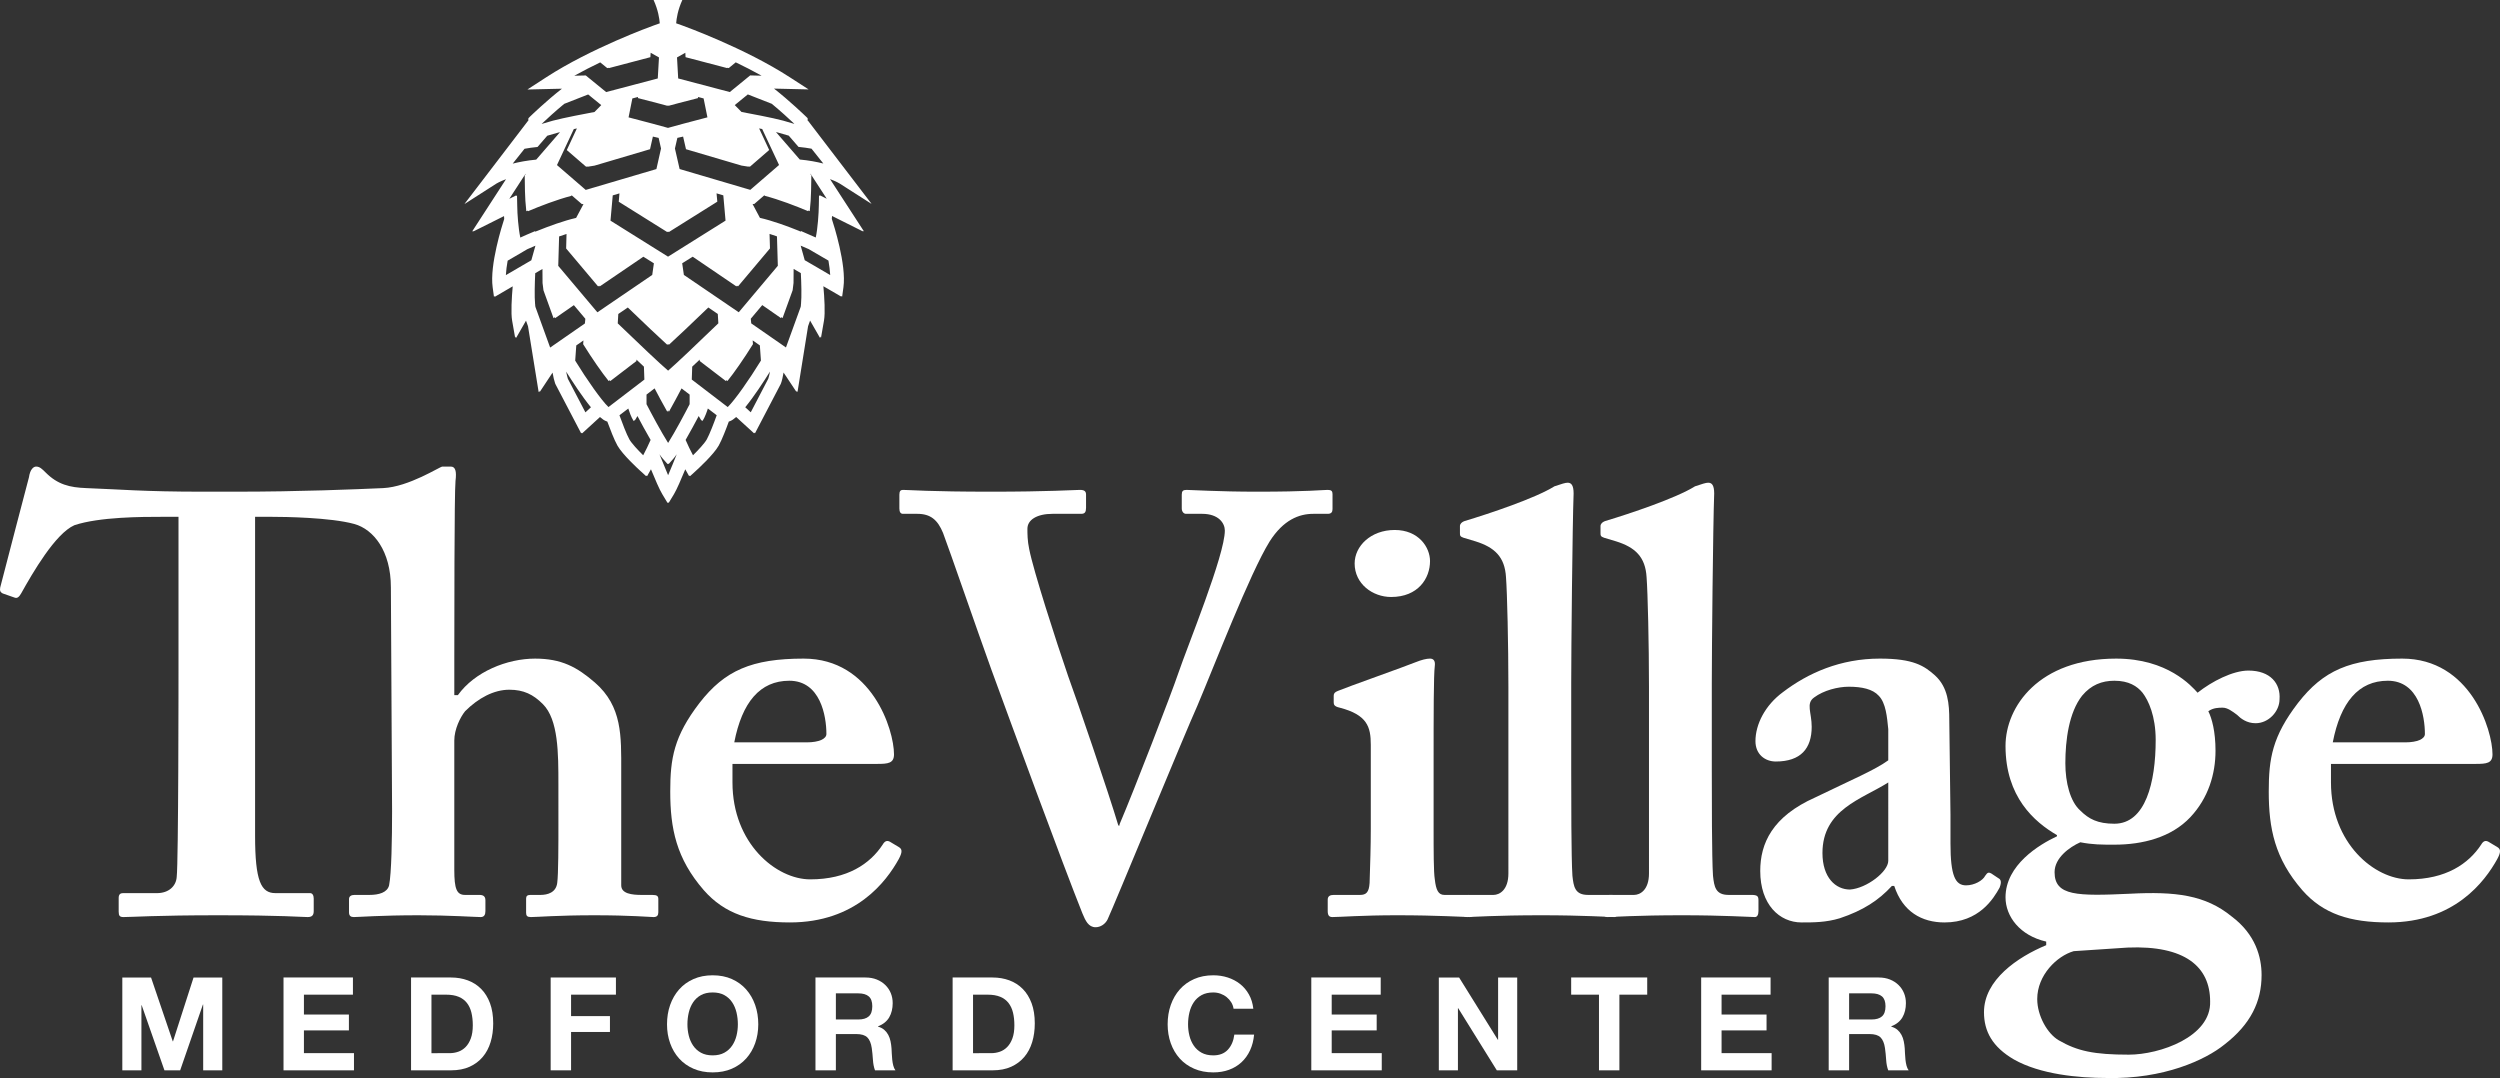
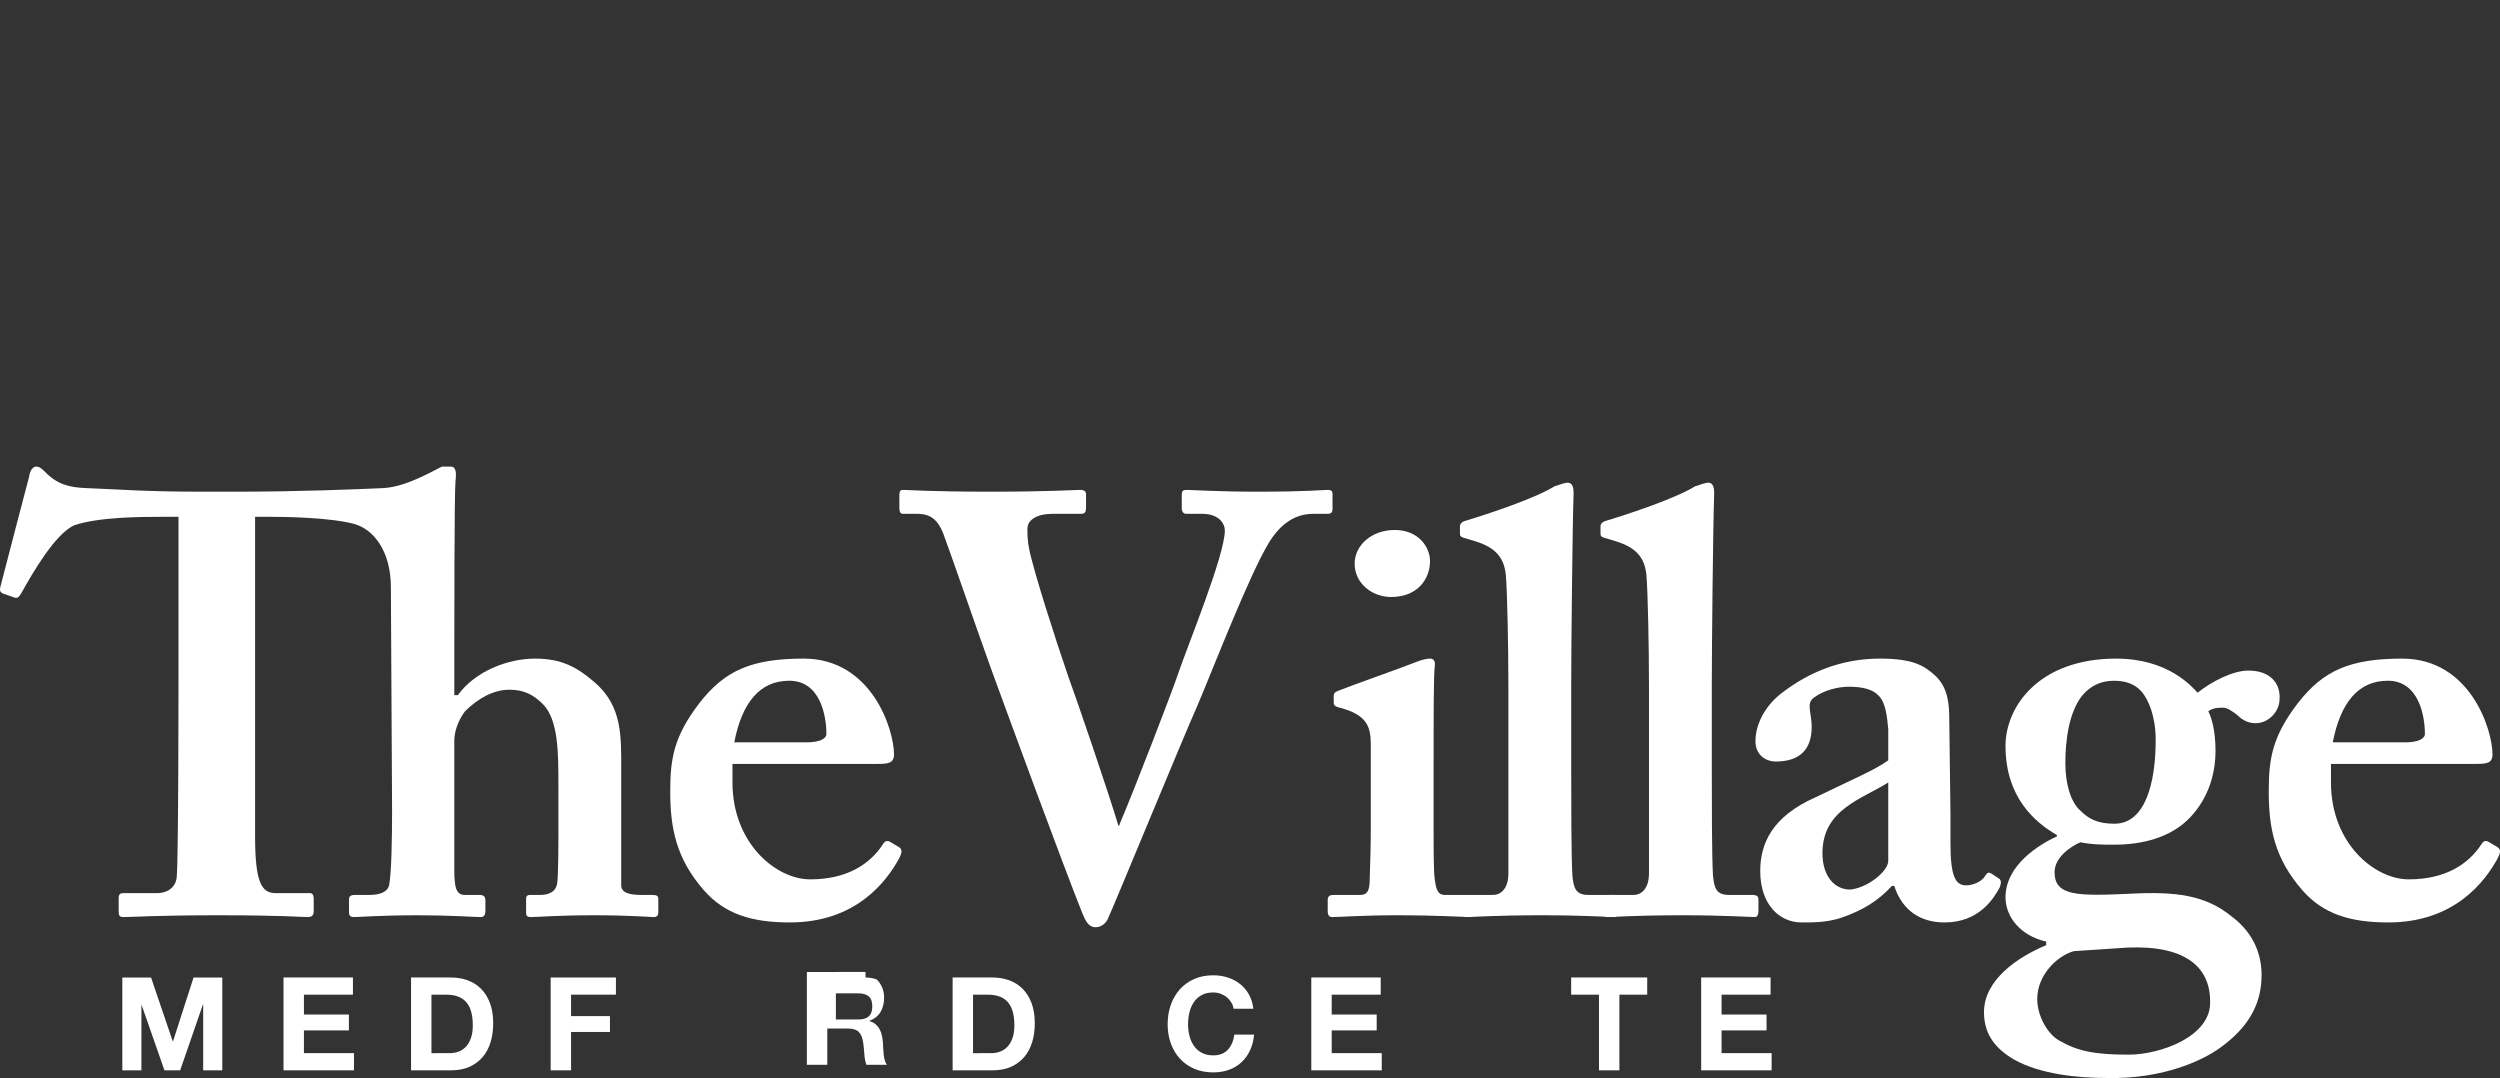
<svg xmlns="http://www.w3.org/2000/svg" version="1.1" id="Layer_1" x="0px" y="0px" width="805.825px" height="347.486px" viewBox="0 0 805.825 347.486" enable-background="new 0 0 805.825 347.486" xml:space="preserve">
  <rect x="0" y="0" width="805.825" height="347.486" fill="#333333" stroke="none" />
  <g>
-     <path fill="#FFFFFF" d="M170.324,38.109l-0.055,0.909l-0.075-0.062l-20.446,26.739l0.102-0.062l-0.095,0.111l10.264-6.578   c0.036-0.012,1.044-0.655,3.091-1.41L152.16,74.643l0.471-0.235l-0.161,0.242l9.997-4.997c0.02,0.293,0.041,0.613,0.049,0.939   c-0.617,1.898-4.734,14.79-3.714,22.035l0.413,3.006l0.288-0.174l0.04,0.174l5.717-3.339c-0.32,3.673-0.617,8.568-0.184,11.073   l0.977,5.559l0.233-0.428l0.074,0.428l3.187-5.57l0.647,1.811l3.431,21.23l0.246-0.389l0.071,0.389l4.166-6.293   c0.229,1.311,0.499,2.539,0.815,3.449l0.117,0.277l8.284,15.848l0.218-0.193l0.105,0.193l5.742-5.256   c0.725,0.656,1.418,1.125,1.984,1.322l0.385,0.148c0.859,2.326,2.215,5.885,3.266,7.74c1.644,2.914,6.764,7.6,7.355,8.131   l1.881,1.707l0.104-0.193l0.219,0.193l1.242-2.207c1.309,3.189,2.75,6.553,3.634,7.994l1.73,2.879l0.162-0.252l0.161,0.252   l1.744-2.879c0.871-1.449,2.322-4.805,3.633-7.994l1.232,2.207l0.215-0.193l0.105,0.193l1.873-1.713   c0.59-0.531,5.713-5.211,7.357-8.143c1.033-1.842,2.406-5.41,3.246-7.734l0.391-0.137c0.574-0.203,1.254-0.68,1.988-1.328   l5.746,5.242l0.104-0.191l0.213,0.191l8.275-15.848l0.117-0.275c0.324-0.902,0.594-2.145,0.816-3.457l4.182,6.295l0.049-0.396   l0.26,0.396l3.408-21.225l0.648-1.818l3.188,5.569l0.07-0.427l0.254,0.422l0.969-5.559c0.434-2.498,0.139-7.395-0.197-11.073   l5.742,3.333l0.012-0.174l0.299,0.174l0.414-2.998c1.006-7.253-3.123-20.15-3.754-22.047c0.033-0.316,0.051-0.625,0.082-0.936   l9.99,4.997l-0.172-0.236l0.482,0.229l-10.955-16.878c2.031,0.76,3.059,1.397,3.078,1.409l10.281,6.572l-0.1-0.111l0.1,0.062   l-20.445-26.74l-0.102,0.067l-0.033-0.902l-0.59-0.568c-0.309-0.291-5.217-5.026-10.238-8.959l10.809,0.253l-0.012-0.005h0.328   l-6.023-3.896c-14.512-9.416-33.895-16.414-34.723-16.719l-1.92-0.68c0.107-1.514,0.518-4.297,1.988-7.512h-3.537h-2.188h-3.542   c1.467,3.215,1.885,5.998,1.992,7.519l-1.924,0.68c-0.822,0.298-20.205,7.309-34.717,16.742l-6.02,3.902l0.341-0.007l-0.021,0.007   l10.812-0.255c-5.032,3.92-9.93,8.656-10.25,8.96L170.324,38.109z M188.502,24.329l-3.383,0.081   c2.782-1.539,5.604-2.981,8.346-4.303l2.276,1.848l0.397-0.105l0.115,0.105l13.386-3.523l0.087-1.423l2.682,1.503l-0.388,6.775   l-16.637,4.391l-6.56-5.349h-0.305H188.502z M220.979,18.432l13.387,3.512l0.117-0.1l0.414,0.1l2.254-1.85   c2.748,1.323,5.578,2.764,8.346,4.304l-3.379-0.08h-0.014l-0.303-0.007l-6.564,5.36L218.6,25.287l-0.379-6.781l2.678-1.497   L220.979,18.432z M264.314,62.976v0.155l-0.322-0.155l-0.057,3.222c-0.043,2.795-0.359,7.351-0.99,10.351   c-0.934-0.422-2.656-1.194-4.816-2.104l0.062,0.235c-0.18-0.074-0.377-0.155-0.562-0.215c0,0-0.023-0.021-0.023-0.026l0,0   c-3.896-1.564-8.619-3.295-12.658-4.217l-2.387-4.481l0.193,0.055l0.074-0.067l0.24,0.067l3.32-2.875l0.105,0.192   c4.682,1.218,9.973,3.265,13.986,4.952c0.012-0.068,0.018-0.143,0.021-0.217c0.174,0.074,0.342,0.137,0.502,0.217   c0.25-2.17,0.396-4.594,0.428-6.486l0.092-5.008l-0.365-0.543c0.045,0.006,0.088,0.019,0.125,0.019l5.199,8.013L264.314,62.976z    M172.451,74.711l0.08-0.235c-2.169,0.896-3.896,1.681-4.821,2.103c-0.636-3.005-0.966-7.555-0.996-10.35l-0.067-3.228   l-0.311,0.173l-0.006-0.167l-2.17,1.082l5.207-8.019c0.031-0.006,0.08-0.006,0.109-0.013l-0.346,0.55l0.079,5.002   c0.032,1.887,0.188,4.316,0.435,6.479c0.168-0.074,0.34-0.135,0.494-0.203c0.014,0.062,0.031,0.143,0.031,0.203   c4.008-1.691,9.297-3.732,13.984-4.957l0.102-0.186l3.324,2.869l0.234-0.074l0.087,0.074l0.188-0.057l-2.388,4.482   c-4.036,0.922-8.762,2.659-12.648,4.235l0,0l-0.033,0.006C172.841,74.557,172.643,74.631,172.451,74.711z M237.881,92.312   l10.307-12.241l-0.141-4.681c0.783,0.26,1.592,0.525,2.393,0.803l0.277,9.484l-12.6,14.975l-17.684-12.037l-0.543-3.754   l3.389-2.119l14.082,9.57l0.193-0.229L237.881,92.312z M221.115,48.095l17.896,5.274l2.221,0.352l0.07-0.068l0.436,0.068   l6.195-5.373l-3.246-6.961c0.33,0.068,0.662,0.137,0.99,0.197l5.436,11.599l-9.27,8.013l-2.006-0.587l-0.045-0.068l-0.057,0.037   l-20.674-6.097l-1.51-6.615l0.787-3.425c0.535-0.118,1.15-0.253,1.848-0.415L221.115,48.095z M215.601,111.133   c2.663-2.412,7.392-6.895,12.712-12.021l3.053,2.085l0.18,3.016c-6.672,6.463-13.992,13.393-16.192,15.26   c-2.226-1.859-9.563-8.797-16.236-15.24l0.179-3.03l3.068-2.09c5.309,5.134,10.057,9.608,12.711,12.021   c0.082-0.068,0.18-0.155,0.265-0.241C215.421,110.978,215.526,111.064,215.601,111.133z M180.217,76.213   c0.799-0.279,1.588-0.539,2.392-0.798l-0.124,4.681l10.301,12.229l0.336-0.228l0.182,0.228l14.073-9.577l3.389,2.121l-0.532,3.752   l-17.682,12.045l-12.613-14.969L180.217,76.213z M212.299,44.447l0.771,3.418l-1.49,6.629l-20.68,6.102l-0.061-0.037l-0.02,0.062   l-2.021,0.593l-9.27-8.006l5.424-11.599c0.334-0.074,0.674-0.143,0.994-0.211l-3.251,6.975l6.208,5.359l0.432-0.061l0.094,0.068   l2.213-0.354l17.879-5.292l0.922-4.069C211.143,44.188,211.761,44.322,212.299,44.447z M208.393,130.285v-3.104l2.607-1.996   c1.051,2.039,2.597,4.91,4.086,7.537c0.082-0.156,0.176-0.311,0.267-0.465c0.08,0.154,0.174,0.309,0.261,0.465   c1.477-2.627,3.008-5.498,4.068-7.531l2.607,1.99v3.104c-1.508,2.938-4.697,8.928-6.937,12.488   C213.102,139.213,209.912,133.229,208.393,130.285z M257.795,51.421l-7.678-8.859c0.34,0.087,0.637,0.173,0.914,0.241   c1.178,0.32,2.25,0.637,3.205,0.921l3.145,3.628c1.508,0.145,2.908,0.342,4.191,0.57l3.816,4.791   C263.285,52.182,260.758,51.699,257.795,51.421z M256.002,39.927c-1.031-0.319-2.236-0.68-3.58-1.045   c-3.262-0.901-11.115-2.367-13.41-2.794l-2.182-2.219l4.217-3.438l7.73,3.03c2.848,2.355,5.568,4.841,7.225,6.417V39.927z    M215.588,74.798l15.623-9.793l-0.248-2.685l2.182,0.65l0.719,8.143l-18.535,11.616l-18.549-11.604l0.724-8.149l2.163-0.642   l-0.227,2.689l15.629,9.774l0.26-0.167L215.588,74.798z M193.801,33.881l-2.172,2.213c-2.316,0.428-10.156,1.918-13.416,2.801   c-1.341,0.372-2.553,0.73-3.6,1.051l0.009-0.041c1.669-1.584,4.389-4.076,7.238-6.432l7.724-3.028L193.801,33.881z M176.401,43.749   c0.952-0.285,2.015-0.612,3.203-0.922c0.266-0.081,0.568-0.155,0.901-0.233l-7.665,8.854c-2.964,0.283-5.49,0.758-7.581,1.291   l3.809-4.785c1.279-0.236,2.678-0.434,4.193-0.582L176.401,43.749z M163.629,84.027l5.059-2.949c0-0.012,0-0.023,0-0.042   l0.048,0.006l1.226-0.718c0.745-0.315,1.645-0.711,2.621-1.131l-1.318,4.699l-2.949,1.719h-0.055c0,0.006,0,0.029,0,0.029   l-5.207,3.042C163.134,87.217,163.346,85.623,163.629,84.027z M172.582,98.922c-0.031-0.203-0.074-0.451-0.102-0.723l0.07-0.105   l-0.074-0.037c-0.242-2.48-0.1-6.955,0.044-10.004l2.328-1.359c0,2.015,0.013,3.883,0.03,4.524l0.299,2.356l3.238,8.971   l0.427-0.291l0.105,0.291l6.028-4.186l3.698,4.389l-0.142,1.51l-11.203,7.771L172.582,98.922z M183.035,122.092   c-0.186-0.598-0.363-1.408-0.551-2.311c2.115,3.357,5.164,8.055,7.99,11.5l-1.775,1.633L183.035,122.092z M185.404,116.244   c0.115-1.303,0.242-3.406,0.347-4.902l2.311-1.605c-0.03,0.419-0.056,0.822-0.091,1.21c2.924,4.692,6.102,9.263,8.223,11.876   l0.326-0.258c0.074,0.086,0.137,0.178,0.205,0.258l8.421-6.453l-0.013-0.471c0.821,0.793,1.637,1.559,2.422,2.287l0.145,4.168   l-11.574,8.854C193.825,129.006,189.15,122.359,185.404,116.244z M202.875,141.643c-0.939-1.67-2.337-5.385-3.209-7.789l2.852-2.17   c0.267,0.834,0.896,2.758,1.736,4.049l0.205-0.32c0.029,0.061,0.073,0.129,0.117,0.189l0.896-1.5   c1.084,2.045,2.657,4.988,4.24,7.701c-0.654,1.566-1.617,3.449-2.392,4.947C205.634,145.088,203.629,142.953,202.875,141.643z    M212.569,146.434c0.401,0.582,0.782,1.082,1.102,1.441l1.52,1.719l0.162-0.18l0.154,0.18l1.526-1.719   c0.322-0.371,0.682-0.859,1.096-1.447c-0.859,2.152-1.867,4.645-2.776,6.752C214.449,151.072,213.424,148.58,212.569,146.434z    M220.99,141.803c1.564-2.713,3.148-5.668,4.223-7.701l0.893,1.494c0.035-0.055,0.084-0.129,0.129-0.184l0.197,0.309   c0.834-1.287,1.479-3.209,1.732-4.051l2.85,2.176c-0.85,2.4-2.283,6.121-3.197,7.785c-0.744,1.322-2.758,3.451-4.439,5.119   C222.592,145.252,221.641,143.369,220.99,141.803z M222.982,122.34l0.137-4.16c0.777-0.73,1.605-1.502,2.428-2.281l-0.018,0.463   l8.434,6.449c0.074-0.086,0.135-0.168,0.209-0.26l0.311,0.26c2.125-2.621,5.301-7.189,8.221-11.883   c-0.037-0.383-0.062-0.785-0.094-1.211l2.314,1.613c0.105,1.496,0.242,3.592,0.348,4.891c-3.742,6.107-8.416,12.779-10.711,14.986   L222.982,122.34z M240.211,131.268c2.822-3.449,5.889-8.148,7.977-11.5c-0.164,0.891-0.344,1.707-0.549,2.303l-5.645,10.824   L240.211,131.268z M242.143,104.232L242,102.736l3.697-4.395l6.021,4.184l0.111-0.291l0.412,0.291l3.254-8.977l0.283-2.35   c0.031-0.648,0.031-2.521,0.031-4.525l2.324,1.36c0.162,3.048,0.297,7.513,0.057,9.997l-0.068,0.043l0.064,0.105   c-0.027,0.254-0.064,0.506-0.094,0.717l-4.756,13.107L242.143,104.232z M262.4,85.617c0-0.006,0-0.025,0-0.037l-0.059,0.006   l-2.951-1.713l-1.311-4.698c0.977,0.415,1.859,0.797,2.623,1.132l1.211,0.711l0.062-0.008c0,0.014,0,0.032,0.004,0.045l5.053,2.941   c0.277,1.602,0.482,3.191,0.572,4.662L262.4,85.617z M215.574,34.084c0,0,5.441-1.477,9.459-2.471l-0.08-0.366l1.842,0.481   l1.232,6.098c-5.035,1.279-11.625,3.097-12.711,3.398c-1.09-0.302-7.675-2.119-12.711-3.393l1.223-6.096l1.848-0.489l-0.079,0.366   c4.013,1,9.46,2.471,9.46,2.471s0.092-0.018,0.26-0.055C215.477,34.061,215.574,34.084,215.574,34.084z" />
    <g>
      <path fill="#FFFFFF" d="M48.687,315.077l6.998,20.576h0.083l6.62-20.576h9.262v29.92h-6.16v-21.203h-0.084l-7.333,21.203h-5.07    l-7.333-20.994h-0.084v20.994h-6.16v-29.92H48.687z" />
      <path fill="#FFFFFF" d="M113.761,315.077v5.531H97.964v6.412h14.498v5.111H97.964v7.334h16.133v5.531H91.385v-29.92H113.761z" />
      <path fill="#FFFFFF" d="M145.397,315.077c1.928,0,3.723,0.309,5.385,0.922c1.662,0.615,3.102,1.537,4.316,2.766    c1.215,1.23,2.164,2.766,2.85,4.609c0.684,1.844,1.025,4.01,1.025,6.496c0,2.178-0.279,4.189-0.838,6.033    s-1.404,3.436-2.535,4.777c-1.131,1.34-2.543,2.396-4.232,3.164s-3.68,1.152-5.971,1.152h-12.906v-29.92H145.397z     M144.937,339.465c0.949,0,1.871-0.154,2.766-0.461s1.689-0.818,2.389-1.529c0.697-0.713,1.258-1.641,1.676-2.787    c0.42-1.145,0.629-2.541,0.629-4.189c0-1.51-0.146-2.871-0.439-4.086c-0.295-1.215-0.775-2.256-1.447-3.121    c-0.67-0.867-1.557-1.531-2.66-1.992s-2.465-0.691-4.086-0.691h-4.693v18.857H144.937z" />
      <path fill="#FFFFFF" d="M198.53,315.077v5.531h-14.457v6.914h12.529v5.113h-12.529v12.361h-6.578v-29.92H198.53z" />
-       <path fill="#FFFFFF" d="M216.003,323.94c0.672-1.912,1.635-3.582,2.893-5.008c1.256-1.424,2.801-2.541,4.629-3.352    c1.83-0.811,3.891-1.215,6.182-1.215c2.318,0,4.385,0.404,6.201,1.215s3.354,1.928,4.609,3.352    c1.258,1.426,2.221,3.096,2.893,5.008c0.67,1.914,1.004,3.988,1.004,6.223c0,2.18-0.334,4.211-1.004,6.098    c-0.672,1.885-1.635,3.525-2.893,4.922c-1.256,1.398-2.793,2.494-4.609,3.291c-1.816,0.795-3.883,1.193-6.201,1.193    c-2.291,0-4.352-0.398-6.182-1.193c-1.828-0.797-3.373-1.893-4.629-3.291c-1.258-1.396-2.221-3.037-2.893-4.922    c-0.67-1.887-1.004-3.918-1.004-6.098C214.999,327.928,215.333,325.854,216.003,323.94z M222.017,333.829    c0.293,1.188,0.762,2.256,1.404,3.205c0.643,0.951,1.48,1.713,2.514,2.285s2.291,0.859,3.771,0.859s2.738-0.287,3.771-0.859    s1.871-1.334,2.514-2.285c0.643-0.949,1.111-2.018,1.404-3.205c0.293-1.186,0.439-2.408,0.439-3.666    c0-1.312-0.146-2.584-0.439-3.812c-0.293-1.23-0.762-2.326-1.404-3.289c-0.643-0.965-1.48-1.732-2.514-2.305    s-2.291-0.859-3.771-0.859s-2.738,0.287-3.771,0.859s-1.871,1.34-2.514,2.305c-0.643,0.963-1.111,2.059-1.404,3.289    c-0.293,1.229-0.439,2.5-0.439,3.812C221.577,331.42,221.724,332.643,222.017,333.829z" />
-       <path fill="#FFFFFF" d="M278.983,315.077c1.342,0,2.549,0.217,3.625,0.65c1.074,0.434,1.996,1.027,2.766,1.781    c0.768,0.754,1.354,1.627,1.76,2.619c0.404,0.992,0.607,2.061,0.607,3.205c0,1.76-0.371,3.283-1.111,4.568    s-1.947,2.262-3.623,2.932v0.084c0.809,0.225,1.48,0.566,2.01,1.027c0.531,0.461,0.965,1.006,1.301,1.635    c0.334,0.627,0.578,1.318,0.732,2.074c0.152,0.754,0.258,1.508,0.314,2.262c0.027,0.475,0.055,1.033,0.084,1.676    c0.027,0.643,0.076,1.299,0.146,1.969c0.068,0.672,0.182,1.307,0.336,1.908c0.152,0.6,0.383,1.109,0.691,1.529h-6.58    c-0.363-0.949-0.586-2.082-0.67-3.395s-0.209-2.57-0.377-3.771c-0.225-1.564-0.699-2.709-1.426-3.436s-1.912-1.09-3.561-1.09    h-6.58v11.691h-6.578v-29.92H278.983z M276.638,328.612c1.508,0,2.639-0.334,3.393-1.006c0.756-0.67,1.133-1.76,1.133-3.268    c0-1.453-0.377-2.508-1.133-3.164c-0.754-0.656-1.885-0.984-3.393-0.984h-7.209v8.422H276.638z" />
+       <path fill="#FFFFFF" d="M278.983,315.077c1.342,0,2.549,0.217,3.625,0.65c0.768,0.754,1.354,1.627,1.76,2.619c0.404,0.992,0.607,2.061,0.607,3.205c0,1.76-0.371,3.283-1.111,4.568    s-1.947,2.262-3.623,2.932v0.084c0.809,0.225,1.48,0.566,2.01,1.027c0.531,0.461,0.965,1.006,1.301,1.635    c0.334,0.627,0.578,1.318,0.732,2.074c0.152,0.754,0.258,1.508,0.314,2.262c0.027,0.475,0.055,1.033,0.084,1.676    c0.027,0.643,0.076,1.299,0.146,1.969c0.068,0.672,0.182,1.307,0.336,1.908c0.152,0.6,0.383,1.109,0.691,1.529h-6.58    c-0.363-0.949-0.586-2.082-0.67-3.395s-0.209-2.57-0.377-3.771c-0.225-1.564-0.699-2.709-1.426-3.436s-1.912-1.09-3.561-1.09    h-6.58v11.691h-6.578v-29.92H278.983z M276.638,328.612c1.508,0,2.639-0.334,3.393-1.006c0.756-0.67,1.133-1.76,1.133-3.268    c0-1.453-0.377-2.508-1.133-3.164c-0.754-0.656-1.885-0.984-3.393-0.984h-7.209v8.422H276.638z" />
      <path fill="#FFFFFF" d="M319.964,315.077c1.928,0,3.723,0.309,5.385,0.922c1.662,0.615,3.102,1.537,4.316,2.766    c1.215,1.23,2.164,2.766,2.85,4.609c0.684,1.844,1.025,4.01,1.025,6.496c0,2.178-0.279,4.189-0.838,6.033    s-1.404,3.436-2.535,4.777c-1.131,1.34-2.543,2.396-4.232,3.164s-3.68,1.152-5.971,1.152h-12.906v-29.92H319.964z     M319.503,339.465c0.949,0,1.871-0.154,2.766-0.461s1.689-0.818,2.389-1.529c0.697-0.713,1.258-1.641,1.676-2.787    c0.42-1.145,0.629-2.541,0.629-4.189c0-1.51-0.146-2.871-0.439-4.086c-0.295-1.215-0.775-2.256-1.447-3.121    c-0.67-0.867-1.557-1.531-2.66-1.992s-2.465-0.691-4.086-0.691h-4.693v18.857H319.503z" />
      <path fill="#FFFFFF" d="M396.856,323.061c-0.393-0.629-0.881-1.182-1.467-1.656c-0.588-0.475-1.25-0.844-1.99-1.109    s-1.516-0.398-2.326-0.398c-1.48,0-2.738,0.287-3.771,0.859s-1.871,1.34-2.514,2.305c-0.643,0.963-1.111,2.059-1.404,3.289    c-0.293,1.229-0.439,2.5-0.439,3.812c0,1.258,0.146,2.48,0.439,3.666c0.293,1.188,0.762,2.256,1.404,3.205    c0.643,0.951,1.48,1.713,2.514,2.285s2.291,0.859,3.771,0.859c2.012,0,3.582-0.615,4.715-1.844c1.131-1.23,1.822-2.85,2.074-4.861    h6.37c-0.168,1.871-0.602,3.561-1.3,5.07c-0.699,1.508-1.621,2.793-2.766,3.855c-1.146,1.061-2.488,1.871-4.023,2.43    c-1.537,0.559-3.227,0.838-5.07,0.838c-2.291,0-4.352-0.398-6.182-1.193c-1.828-0.797-3.373-1.893-4.629-3.291    c-1.258-1.396-2.221-3.037-2.893-4.922c-0.67-1.887-1.004-3.918-1.004-6.098c0-2.234,0.334-4.309,1.004-6.223    c0.672-1.912,1.635-3.582,2.893-5.008c1.256-1.424,2.801-2.541,4.629-3.352c1.83-0.811,3.891-1.215,6.182-1.215    c1.648,0,3.205,0.236,4.672,0.711c1.467,0.477,2.779,1.168,3.939,2.074c1.158,0.908,2.115,2.033,2.869,3.375    c0.757,1.34,1.231,2.877,1.427,4.609h-6.37C397.499,324.379,397.247,323.688,396.856,323.061z" />
      <path fill="#FFFFFF" d="M445.045,315.077v5.531h-15.797v6.412h14.498v5.111h-14.498v7.334h16.133v5.531H422.67v-29.92H445.045z" />
-       <path fill="#FFFFFF" d="M470.312,315.077l12.486,20.072h0.084v-20.072h6.16v29.92h-6.578l-12.445-20.029h-0.084v20.029h-6.16    v-29.92H470.312z" />
      <path fill="#FFFFFF" d="M506.434,320.608v-5.531h24.512v5.531h-8.967v24.389H515.4v-24.389H506.434z" />
      <path fill="#FFFFFF" d="M570.711,315.077v5.531h-15.797v6.412h14.498v5.111h-14.498v7.334h16.133v5.531h-22.711v-29.92H570.711z" />
-       <path fill="#FFFFFF" d="M605.576,315.077c1.34,0,2.549,0.217,3.623,0.65c1.076,0.434,1.998,1.027,2.766,1.781    c0.77,0.754,1.355,1.627,1.76,2.619c0.406,0.992,0.607,2.061,0.607,3.205c0,1.76-0.369,3.283-1.109,4.568    s-1.949,2.262-3.625,2.932v0.084c0.811,0.225,1.48,0.566,2.012,1.027c0.529,0.461,0.963,1.006,1.299,1.635    c0.336,0.627,0.58,1.318,0.732,2.074c0.154,0.754,0.26,1.508,0.314,2.262c0.027,0.475,0.057,1.033,0.084,1.676    s0.078,1.299,0.146,1.969c0.07,0.672,0.182,1.307,0.336,1.908c0.152,0.6,0.383,1.109,0.691,1.529h-6.578    c-0.363-0.949-0.588-2.082-0.672-3.395c-0.082-1.312-0.209-2.57-0.377-3.771c-0.223-1.564-0.697-2.709-1.424-3.436    s-1.914-1.09-3.562-1.09h-6.578v11.691h-6.578v-29.92H605.576z M603.229,328.612c1.508,0,2.641-0.334,3.395-1.006    c0.754-0.67,1.131-1.76,1.131-3.268c0-1.453-0.377-2.508-1.131-3.164s-1.887-0.984-3.395-0.984h-7.207v8.422H603.229z" />
    </g>
    <g>
      <path fill="#FFFFFF" d="M179.989,252.786c0-10.029,0-20.828-5.014-25.842c-3.085-3.086-6.17-4.627-10.799-4.627    c-5.014,0-10.027,2.699-14.27,6.941c-1.543,1.928-3.472,5.785-3.472,9.449v41.654c0,6.17,0.771,8.098,3.472,8.098h4.627    c1.158,0,1.93,0.387,1.93,1.736v3.471c0,1.158-0.387,1.93-1.543,1.93c-1.543,0-10.028-0.58-20.057-0.58    c-11.955,0-19.283,0.58-20.826,0.58c-0.964,0-1.543-0.387-1.543-1.543v-4.242c0-0.965,0.771-1.352,1.736-1.352h4.82    c3.086,0,5.785-0.771,6.364-3.084c0.771-3.857,0.964-15.043,0.964-23.912l-0.385-72.122c0-11.764-5.593-18.706-11.764-20.442    c-7.714-2.121-22.562-2.314-26.612-2.314H82.22V269.37c0,14.656,1.928,18.512,6.557,18.512h11.185    c0.771,0,1.157,0.771,1.157,1.736v4.049c0,1.158-0.386,1.93-1.929,1.93c-1.929,0-8.099-0.58-28.926-0.58    c-19.67,0-27.769,0.58-30.469,0.58c-1.157,0-1.543-0.387-1.543-1.736v-4.436c0-1.156,0.579-1.543,1.351-1.543h10.991    c3.856,0,6.171-2.314,6.364-5.207c0.578-5.014,0.578-64.021,0.578-67.879v-48.21h-5.399c-6.171,0-20.056,0-28.155,2.701    c-6.17,2.699-13.498,15.426-17.162,21.983c-0.579,0.965-1.157,1.736-2.121,1.35l-3.857-1.35c-0.771-0.385-0.964-0.963-0.771-1.928    c1.929-7.328,8.485-32.784,9.257-35.483c0.386-2.699,1.542-3.471,2.313-3.471c1.157,0,1.929,0.771,3.086,1.928    c3.856,3.857,7.713,4.82,13.113,5.014c10.413,0.385,18.513,1.156,37.41,1.156h10.414c21.213,0,38.953-0.771,47.824-1.156    c8.293-0.385,18.32-6.941,19.092-6.941h2.699c1.543,0,1.929,1.541,1.543,4.627c-0.386,3.471-0.386,47.632-0.386,57.082v11.955    h1.157c5.399-7.521,15.812-11.764,24.877-11.764c8.484,0,13.498,2.701,19.283,7.715c8.871,7.713,8.485,17.355,8.485,28.348v37.025    c0,2.699,3.471,3.084,6.557,3.084h3.471c1.543,0,1.929,0.387,1.929,1.352v4.242c0,0.963-0.386,1.543-1.543,1.543    s-7.328-0.58-19.092-0.58c-11.57,0-18.512,0.58-20.44,0.58c-1.157,0-1.542-0.387-1.542-1.352v-4.627    c0-0.771,0.385-1.158,1.35-1.158h3.277c2.314,0,5.014-0.771,5.4-3.855c0.385-2.701,0.385-12.729,0.385-18.898V252.786z" />
      <path fill="#FFFFFF" d="M236.098,252.206c0,19.67,14.077,31.24,25.069,31.24c11.956,0,19.284-5.014,23.334-11.184    c0.771-1.35,1.543-1.35,2.314-0.965l2.893,1.736c0.964,0.578,1.35,1.35,0,3.855c-4.051,7.328-13.885,20.441-35.098,20.441    c-12.342,0-21.02-2.699-27.769-10.412c-8.871-10.221-10.8-19.863-10.8-31.82c0-10.605,1.158-17.74,9.449-28.539    c8.1-10.414,16.777-14.271,33.555-14.271c21.984,0,29.119,22.949,29.119,30.855c0,2.893-1.929,3.086-5.4,3.086h-46.667V252.206z     M260.011,239.286c4.049,0,6.363-1.156,6.363-2.699c0-5.785-1.929-17.164-11.956-17.164c-9.449,0-15.234,6.943-17.741,19.863    H260.011z" />
      <path fill="#FFFFFF" d="M380.917,159.45c0-1.156,0.385-1.543,1.543-1.543c1.543,0,10.412,0.58,22.755,0.58    c16.199,0,21.213-0.58,22.756-0.58c1.158,0,1.543,0.387,1.543,1.35v4.822c0,0.963-0.385,1.543-1.543,1.543h-4.627    c-4.629,0-9.643,1.928-14.078,8.869c-6.364,10.221-17.935,40.304-23.335,53.031c-3.857,8.486-26.998,64.795-28.926,68.846    c-0.771,1.541-2.314,2.506-3.857,2.506c-2.314,0-3.277-2.121-4.242-4.436c-6.557-16.391-22.756-60.551-29.312-78.486    c-5.014-13.885-13.498-38.567-15.619-44.16c-1.736-4.242-4.05-6.17-8.293-6.17h-4.627c-0.771,0-1.158-0.58-1.158-1.736v-4.436    c0-1.156,0.387-1.543,1.158-1.543c1.928,0,8.484,0.58,28.539,0.58c18.127,0,26.998-0.58,28.541-0.58s1.93,0.578,1.93,1.543v4.242    c0,1.35-0.387,1.93-1.543,1.93h-9.258c-5.014,0-8.098,1.928-8.098,4.82c0,1.543,0,3.857,0.578,6.557    c1.35,6.941,8.678,29.696,12.533,40.882c2.701,7.328,13.113,37.797,16.199,48.209h0.387v-0.385    c4.627-10.799,16.969-42.811,18.898-48.596c3.084-9.064,15.041-38.183,15.041-46.089c0-2.314-1.928-5.398-7.328-5.398h-5.207    c-0.771,0-1.35-0.771-1.35-1.736V159.45z" />
      <path fill="#FFFFFF" d="M441.848,240.057c0-5.785-1.156-9.643-10.027-11.955c-1.736-0.387-1.928-0.965-1.928-1.736v-2.121    c0-0.771,0.385-1.158,1.35-1.543c2.699-1.156,21.791-7.906,25.068-9.256c1.93-0.771,3.473-1.158,4.629-1.158    s1.736,0.771,1.543,2.314c-0.387,3.086-0.387,15.428-0.387,31.434v20.826c0,7.328,0,14.27,0.387,16.584    c0.385,3.473,1.156,5.014,3.086,5.014h7.713c1.543,0,1.928,0.387,1.928,1.352v3.855c0,1.158-0.385,1.93-1.543,1.93    c-1.541,0-10.412-0.58-23.332-0.58c-11.186,0-18.514,0.58-20.828,0.58c-0.963,0-1.543-0.387-1.543-1.93v-3.664    c0-1.156,0.771-1.543,1.93-1.543h8.484c1.928,0,2.893-0.771,3.086-3.855c0.193-5.785,0.385-11.957,0.385-17.355V240.057z     M448.404,192.427c-5.979,0-11.764-4.242-11.764-10.799c0-5.594,5.207-10.801,12.922-10.801c7.713,0,11.377,5.594,11.377,10.03    C460.939,186.449,457.082,192.427,448.404,192.427z" />
      <path fill="#FFFFFF" d="M486.199,221.159c0-13.498-0.385-30.081-0.771-35.097c-0.385-6.557-3.664-9.641-9.834-11.571l-3.857-1.156    c-1.156-0.385-1.156-0.771-1.156-1.543v-2.314c0-0.385,0.385-1.156,1.541-1.543c7.715-2.312,22.756-7.326,28.928-11.184    c2.312-0.771,3.471-1.158,4.242-1.158c1.156,0,1.928,0.771,1.928,3.473c-0.385,10.412-0.771,50.523-0.771,61.128v27.77    c0,8.871,0,28.541,0.387,34.326c0.385,3.471,0.771,6.17,5.014,6.17h7.328c1.928,0,2.312,0.387,2.312,1.736v3.471    c0,1.158-0.385,1.93-1.156,1.93c-1.543,0-10.027-0.58-23.527-0.58c-14.654,0-22.369,0.58-23.912,0.58    c-1.156,0-1.541-0.771-1.541-1.93v-3.664c0-1.156,0.385-1.543,2.699-1.543h7.328c1.928,0,4.82-1.541,4.82-6.941V228.68V221.159z" />
      <path fill="#FFFFFF" d="M531.514,221.159c0-13.498-0.387-30.081-0.771-35.097c-0.387-6.557-3.664-9.641-9.836-11.571l-3.855-1.156    c-1.158-0.385-1.158-0.771-1.158-1.543v-2.314c0-0.385,0.387-1.156,1.543-1.543c7.715-2.312,22.756-7.326,28.926-11.184    c2.314-0.771,3.473-1.158,4.244-1.158c1.156,0,1.928,0.771,1.928,3.473c-0.387,10.412-0.771,50.523-0.771,61.128v27.77    c0,8.871,0,28.541,0.385,34.326c0.387,3.471,0.771,6.17,5.016,6.17h7.326c1.93,0,2.314,0.387,2.314,1.736v3.471    c0,1.158-0.385,1.93-1.156,1.93c-1.543,0-10.027-0.58-23.527-0.58c-14.656,0-22.369,0.58-23.912,0.58    c-1.156,0-1.543-0.771-1.543-1.93v-3.664c0-1.156,0.387-1.543,2.701-1.543h7.326c1.93,0,4.822-1.541,4.822-6.941V228.68V221.159z" />
      <path fill="#FFFFFF" d="M609.805,285.567c-4.244,4.629-9.258,7.906-16.777,10.414c-4.436,1.35-8.486,1.35-12.342,1.35    c-7.137,0-13.307-5.785-13.307-16.584c0-8.871,3.857-17.549,17.742-23.719c11.955-5.785,19.283-8.871,23.525-11.957v-10.027    c-0.385-3.857-0.771-8.484-3.086-10.799c-1.928-2.121-5.398-2.893-9.641-2.893c-3.473,0-8.1,1.156-11.186,3.471    c-2.699,1.928-0.771,4.82-0.771,9.449c0,6.941-3.471,11.186-11.57,11.186c-3.471,0-6.557-2.314-6.557-6.557    c0-5.4,3.086-11.57,8.871-15.814c8.1-6.17,18.512-10.799,31.24-10.799c10.799,0,14.27,2.314,17.74,5.4    c4.244,3.857,4.629,9.256,4.629,14.463l0.385,30.469v9.256c0,10.414,1.543,13.5,5.016,13.5c2.699,0,5.398-1.543,6.17-3.086    c0.771-1.158,1.156-1.158,1.928-0.771l2.314,1.543c0.771,0.385,1.158,1.156,0.387,3.086c-1.93,3.471-6.557,11.184-17.742,11.184    c-7.328,0-13.498-3.471-16.199-11.764H609.805z M608.646,252.206c-8.484,5.4-21.213,8.678-21.213,22.756    c0,7.906,4.242,11.764,8.871,11.764c5.4-0.387,12.342-5.785,12.342-9.256V252.206z" />
      <path fill="#FFFFFF" d="M649.139,341.491c-6.941-4.049-9.641-9.062-9.641-15.234c0-10.412,10.799-17.74,20.055-21.598v-1.156    c-8.484-1.93-13.113-8.1-13.113-14.271c0-10.412,10.799-16.969,16.584-19.67v-0.385c-7.328-4.242-16.584-12.342-16.584-28.732    c0-12.729,10.799-28.156,35.676-28.156c16.584,0,24.299,8.871,26.227,10.992c4.629-3.664,11.377-7.135,16.391-7.135    c7.135,0,10.414,4.242,10.029,9.256c0,3.857-3.473,7.715-7.715,7.715c-2.893,0-4.82-1.543-5.979-2.701    c-1.543-1.156-3.084-2.312-4.627-2.312c-1.158,0-3.086,0-4.629,1.156c1.158,2.314,2.314,6.557,2.314,12.727    c0,7.521-2.314,15.234-8.1,21.406c-6.17,6.557-15.428,8.871-24.49,8.871c-4.242,0-6.943,0-10.992-0.771    c-3.471,1.543-8.293,5.014-8.293,9.641c0,7.715,7.328,7.715,24.299,6.943c14.656-0.771,24.297,0.385,32.783,7.328    c7.713,5.785,9.641,13.113,9.641,18.898c0,8.484-3.471,15.812-11.955,22.369c-6.172,5.014-19.67,11.186-37.797,10.799    C669.967,347.469,657.625,346.313,649.139,341.491z M668.424,306.586c-5.4,1.543-11.764,7.715-11.764,15.428    c0,5.4,3.279,11.186,6.943,13.307c5.977,3.471,11.377,4.627,22.561,4.627c10.029,0,26.613-5.785,26.227-17.162    c0-11.184-8.1-18.127-26.611-17.355L668.424,306.586z M694.842,238.514c0-7.713-2.312-12.727-4.242-15.234    c-1.734-2.121-4.436-3.857-9.062-3.857c-4.051,0-7.521,1.352-10.414,4.822c-4.242,5.398-5.398,14.27-5.398,21.791    c0,6.17,1.541,12.342,4.82,15.234c2.699,2.699,5.592,4.242,10.992,4.242C691.564,265.512,694.842,252.206,694.842,238.514z" />
      <path fill="#FFFFFF" d="M751.342,252.206c0,19.67,14.078,31.24,25.068,31.24c11.957,0,19.285-5.014,23.334-11.184    c0.771-1.35,1.543-1.35,2.314-0.965l2.893,1.736c0.965,0.578,1.35,1.35,0,3.855c-4.049,7.328-13.885,20.441-35.096,20.441    c-12.342,0-21.021-2.699-27.77-10.412c-8.871-10.221-10.799-19.863-10.799-31.82c0-10.605,1.156-17.74,9.449-28.539    c8.098-10.414,16.777-14.271,33.553-14.271c21.984,0,29.119,22.949,29.119,30.855c0,2.893-1.928,3.086-5.398,3.086h-46.668    V252.206z M775.254,239.286c4.049,0,6.363-1.156,6.363-2.699c0-5.785-1.928-17.164-11.955-17.164    c-9.449,0-15.234,6.943-17.742,19.863H775.254z" />
    </g>
  </g>
</svg>